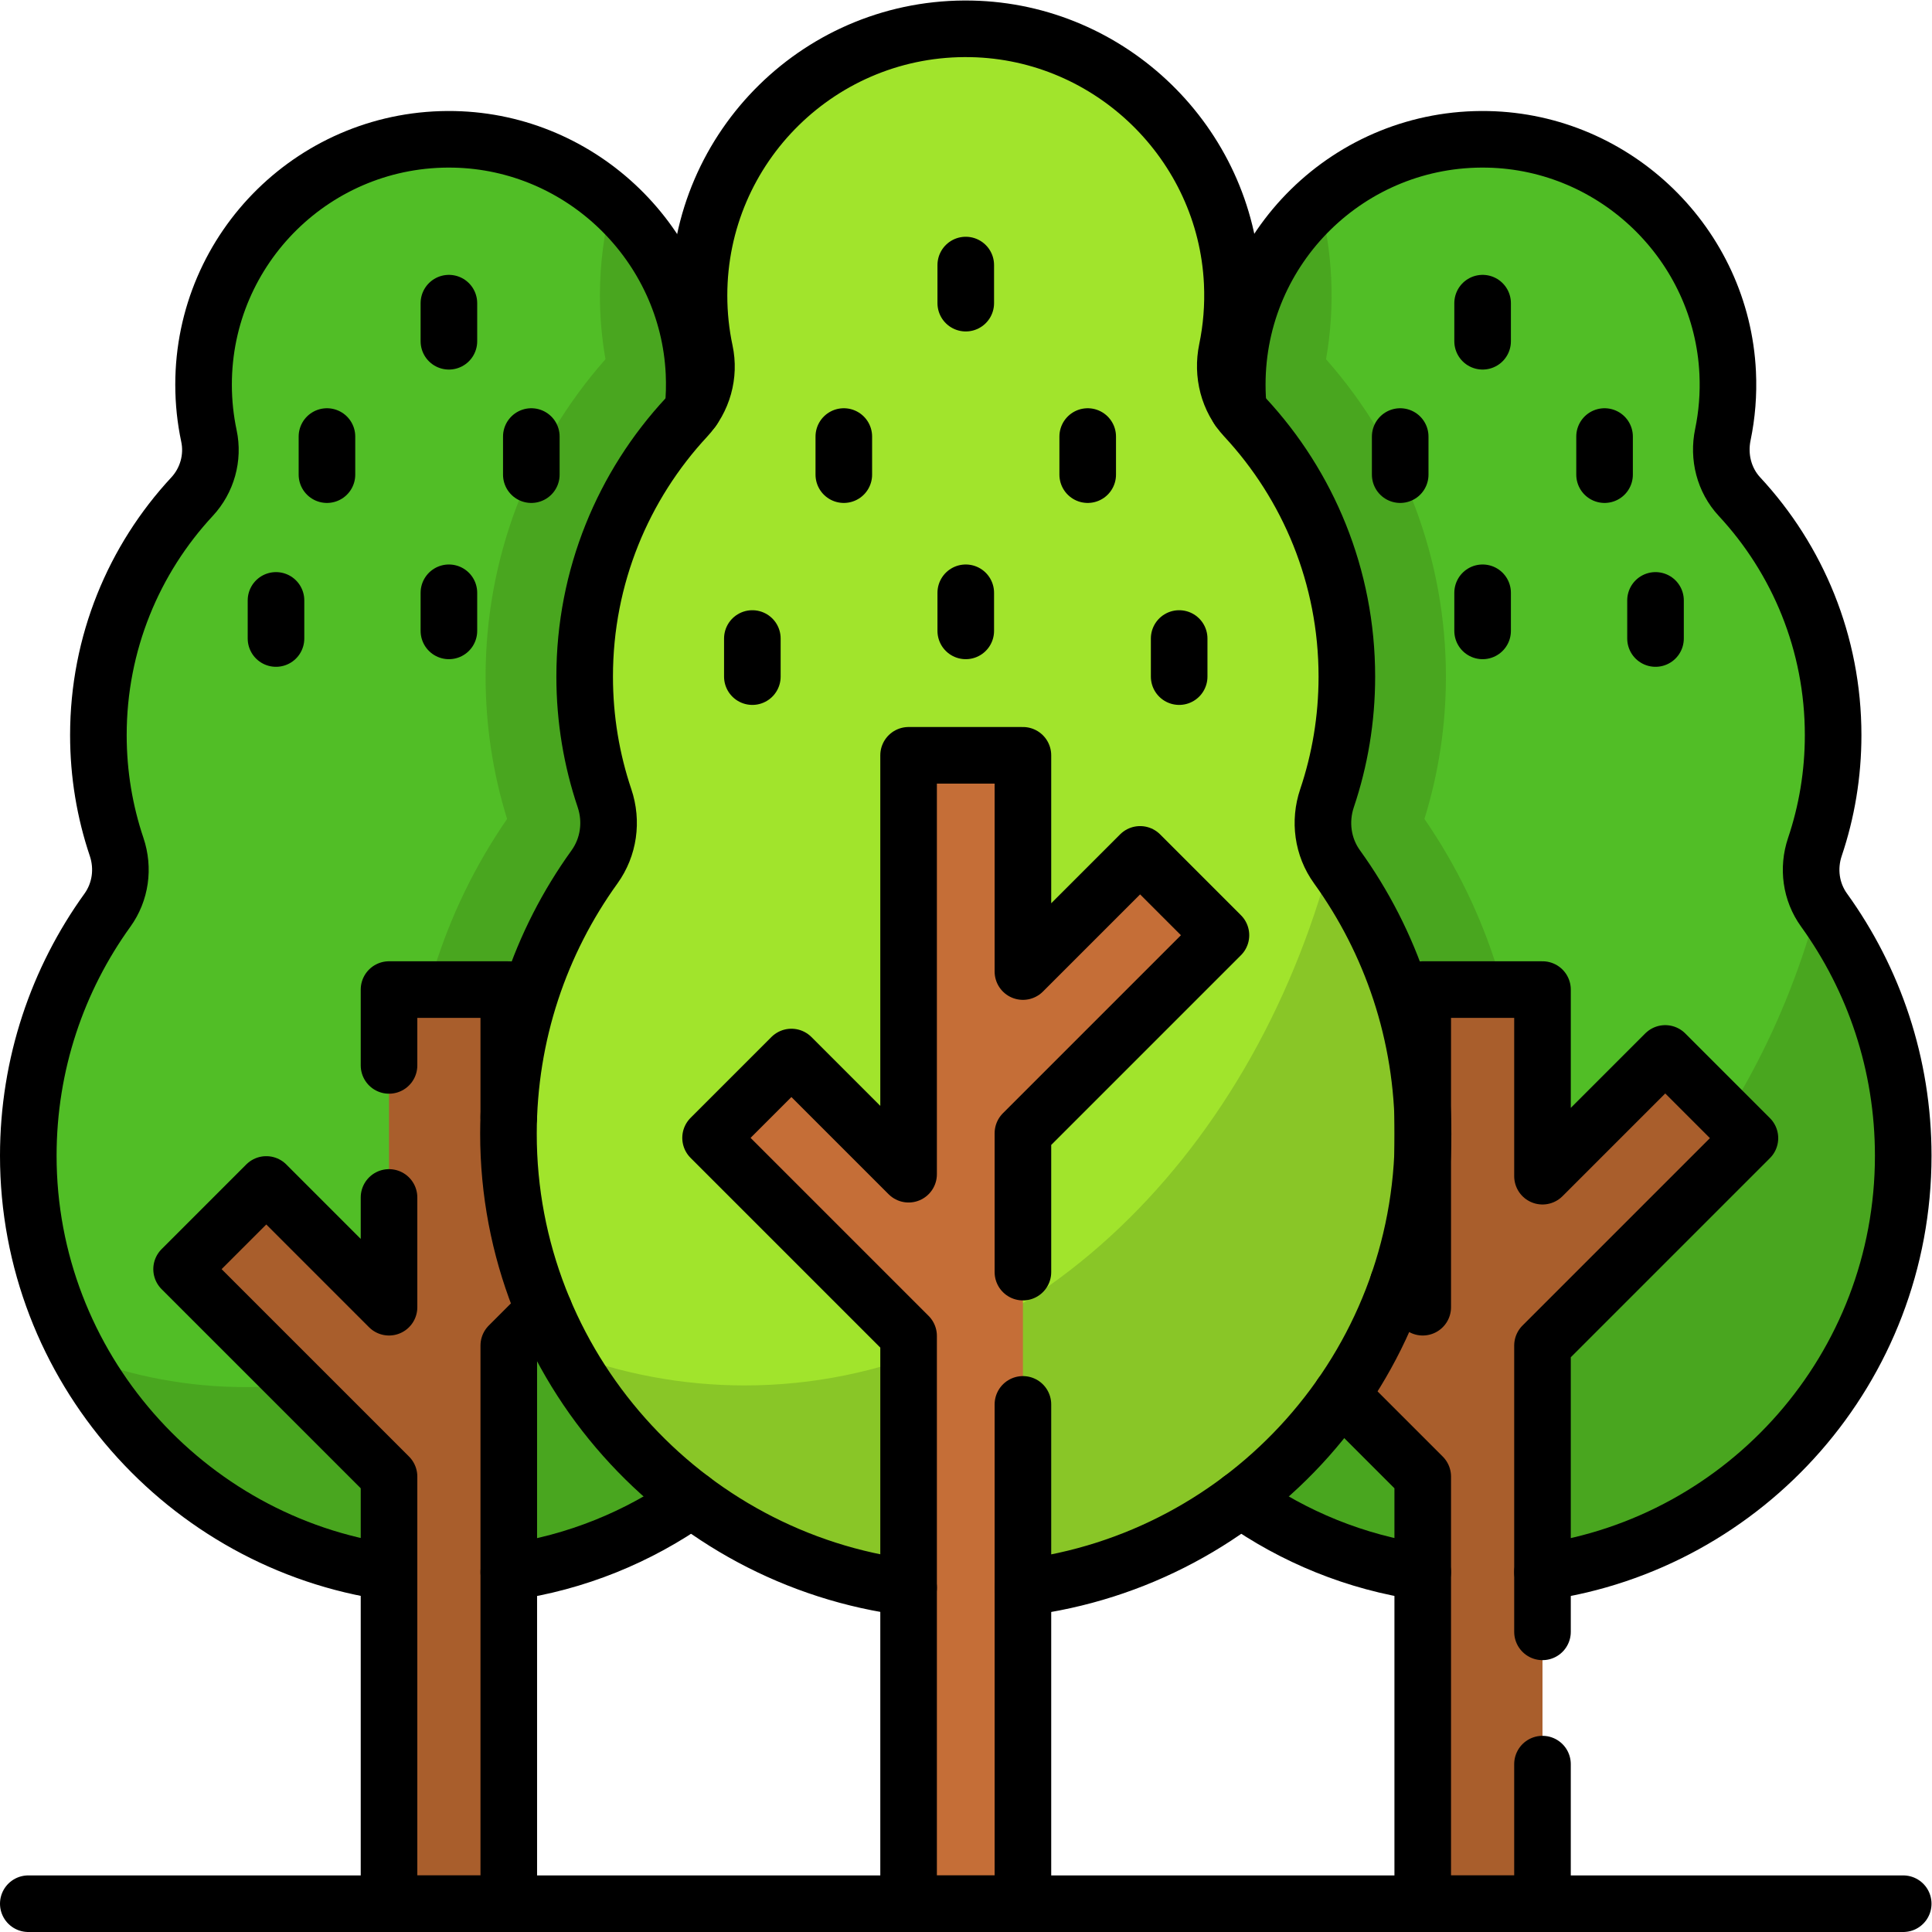
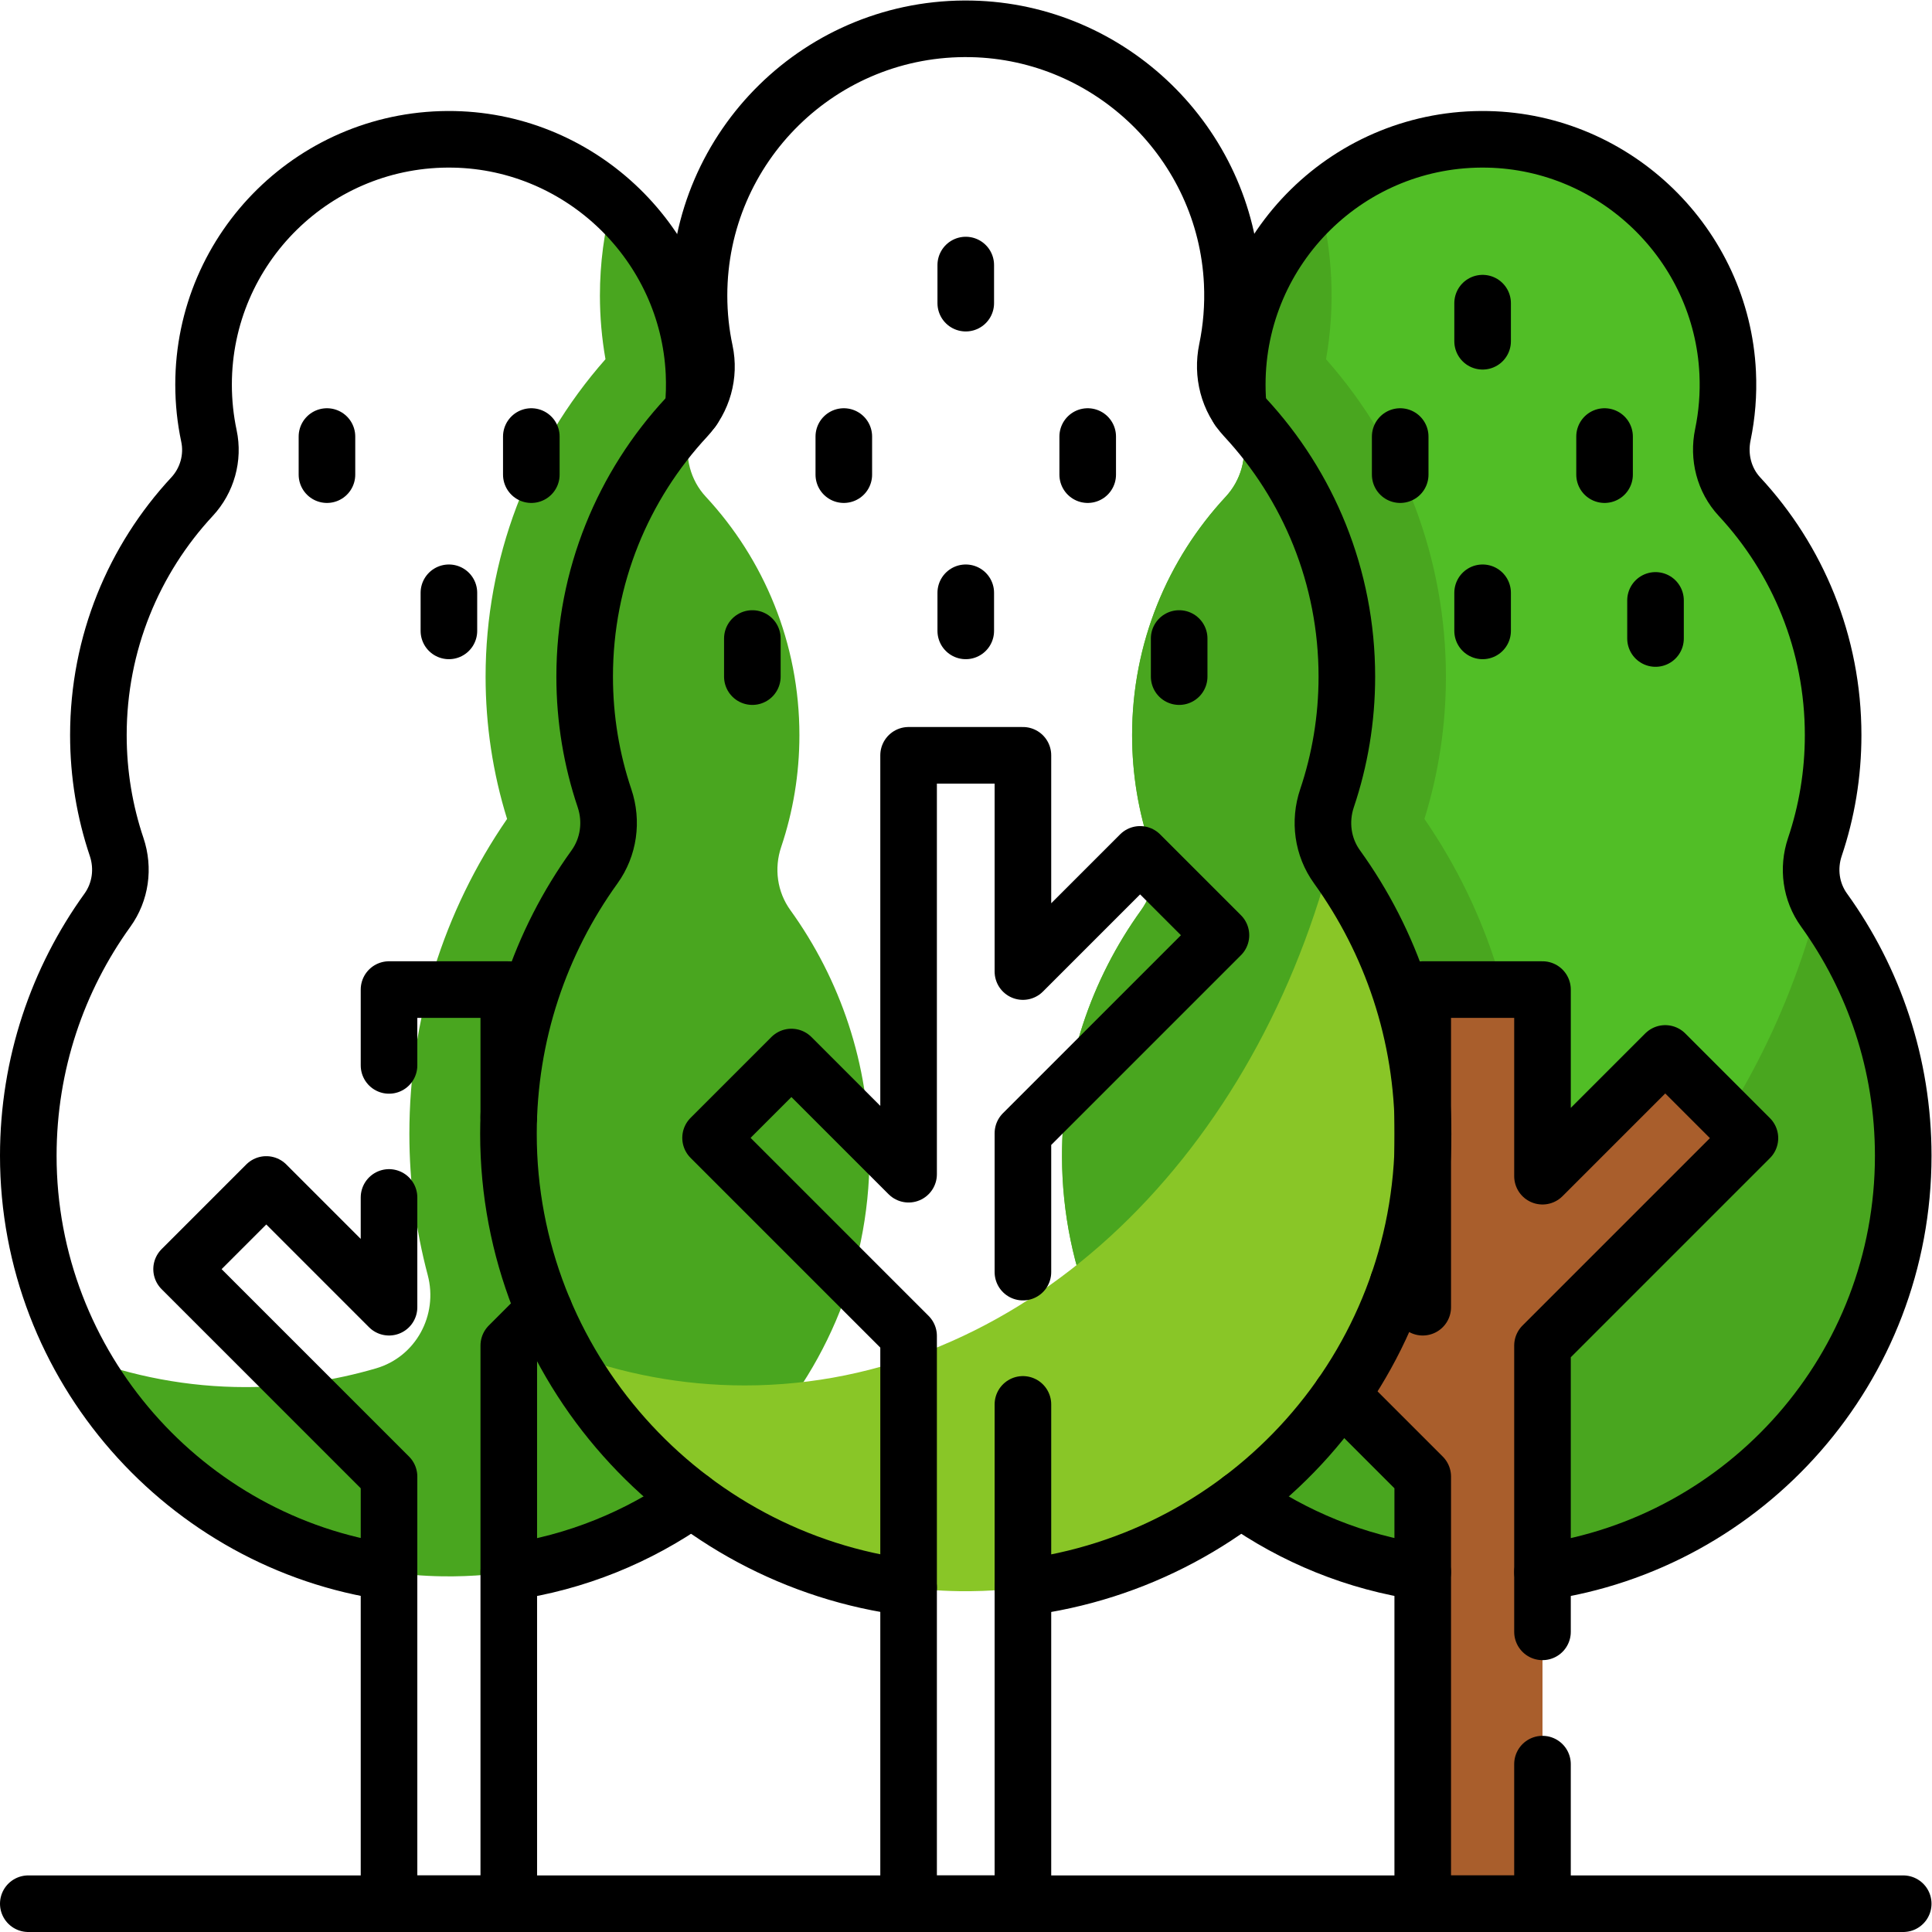
<svg xmlns="http://www.w3.org/2000/svg" version="1.1" id="svg4461" xml:space="preserve" width="682.667" height="682.667" viewBox="0 0 682.667 682.667">
  <defs id="defs4465">
    <clipPath clipPathUnits="userSpaceOnUse" id="clipPath4475">
      <path d="M 0,512 H 512 V 0 H 0 Z" id="path4473" />
    </clipPath>
  </defs>
  <g id="g4467" transform="matrix(1.333,0,0,-1.333,0,682.667)">
    <g id="g4469">
      <g id="g4471" clip-path="url(#clipPath4475)">
        <g id="g4477" transform="translate(483.507,270.891)">
          <path d="m 0,0 c -3.492,4.845 -4.329,11.059 -2.424,16.718 3.134,9.31 4.835,19.28 4.835,29.647 0,24.417 -9.42,46.633 -24.823,63.215 -4.088,4.402 -5.631,10.554 -4.409,16.436 1.093,5.261 1.551,10.755 1.284,16.401 -1.607,33.949 -29.61,61.183 -63.59,61.884 -36.547,0.753 -66.412,-28.648 -66.412,-65.025 0,-4.66 0.494,-9.204 1.428,-13.586 1.228,-5.761 -0.473,-11.797 -4.482,-16.114 -15.401,-16.581 -24.819,-38.796 -24.819,-63.211 0,-10.367 1.701,-20.337 4.835,-29.647 1.91,-5.675 1.049,-11.897 -2.451,-16.755 -13.187,-18.307 -20.959,-40.774 -20.966,-65.057 -0.019,-60.671 49.179,-110.638 109.844,-111.515 62.332,-0.902 113.143,49.355 113.143,111.481 C 20.993,-40.815 13.209,-18.322 0,0" style="fill:#51be26;fill-opacity:1;fill-rule:nonzero;stroke:none" id="path4479" />
        </g>
        <g id="g4481" transform="translate(483.507,270.891)">
          <path d="m 0,0 c -0.889,-0.064 -0.977,1.479 -1.379,2.259 0,0 0,0 0,10e-4 -8.468,-32.038 -23.698,-60.257 -43.591,-82.045 -12.682,-13.89 -35.964,-4.604 -35.183,14.188 0.087,2.079 0.13,4.166 0.13,6.259 0,30.067 -8.944,58.861 -25.899,83.494 3.781,12.187 5.695,24.862 5.695,37.726 0,31.129 -11.259,60.874 -31.777,84.139 1.246,7.076 1.705,14.305 1.362,21.533 -0.33,6.972 -1.406,13.752 -3.142,20.264 -13.349,-11.911 -21.755,-29.244 -21.755,-48.542 0,-4.66 0.494,-9.204 1.428,-13.586 1.228,-5.761 -0.473,-11.797 -4.482,-16.114 -15.401,-16.581 -24.819,-38.796 -24.819,-63.211 0,-10.367 1.701,-20.337 4.835,-29.647 1.91,-5.675 1.049,-11.897 -2.451,-16.755 -13.271,-18.424 -21.057,-41.061 -20.965,-65.522 0.228,-60.503 49.413,-110.213 109.91,-111.051 62.302,-0.865 113.076,49.38 113.076,111.482 C 20.993,-40.815 13.209,-18.322 0,0" style="fill:#49a61f;fill-opacity:1;fill-rule:nonzero;stroke:none" id="path4483" />
        </g>
        <g id="g4485" transform="translate(463.864,210.44)">
          <path d="m 0,0 -22.447,22.447 -32.538,-32.539 v 49.47 h -31.744 v -84.202 l -32.539,32.539 -22.447,-22.447 54.986,-54.986 V -202.94 h 31.744 v 147.955 z" style="fill:#a95e2c;fill-opacity:1;fill-rule:nonzero;stroke:none" id="path4487" />
        </g>
        <g id="g4489" transform="translate(209.494,270.891)">
-           <path d="m 0,0 c -3.492,4.845 -4.33,11.059 -2.424,16.718 3.134,9.31 4.835,19.28 4.835,29.647 0,24.417 -9.42,46.633 -24.823,63.215 -4.088,4.402 -5.631,10.554 -4.409,16.436 1.093,5.261 1.551,10.755 1.284,16.401 -1.607,33.949 -29.61,61.183 -63.59,61.884 -36.548,0.753 -66.412,-28.648 -66.412,-65.025 0,-4.66 0.494,-9.204 1.428,-13.586 1.228,-5.761 -0.473,-11.797 -4.482,-16.114 -15.401,-16.581 -24.819,-38.796 -24.819,-63.211 0,-10.367 1.701,-20.337 4.835,-29.647 1.91,-5.675 1.049,-11.897 -2.451,-16.755 -13.187,-18.307 -20.959,-40.774 -20.966,-65.057 -0.019,-60.671 49.178,-110.638 109.843,-111.515 62.332,-0.902 113.144,49.355 113.144,111.481 C 20.993,-40.815 13.209,-18.322 0,0" style="fill:#51be26;fill-opacity:1;fill-rule:nonzero;stroke:none" id="path4491" />
-         </g>
+           </g>
        <g id="g4493" transform="translate(230.487,205.763)">
          <path d="m 0,0 c 0,24.312 -7.784,46.807 -20.993,65.128 -3.493,4.845 -4.33,11.059 -2.424,16.718 3.134,9.31 4.834,19.28 4.834,29.647 0,24.417 -9.419,46.634 -24.822,63.215 -4.065,4.377 -5.653,10.495 -4.429,16.342 1.107,5.29 1.573,10.816 1.304,16.495 -0.85,17.966 -9.096,34.048 -21.704,45.315 -2.103,-7.929 -3.229,-16.253 -3.229,-24.834 0,-5.659 0.495,-11.319 1.473,-16.877 -20.517,-23.266 -31.778,-53.012 -31.778,-84.139 0,-12.865 1.915,-25.54 5.696,-37.727 -16.946,-24.618 -25.89,-53.4 -25.899,-83.447 -0.004,-12.924 1.689,-25.482 4.866,-37.463 2.813,-10.615 -3.143,-21.635 -13.682,-24.721 -11.107,-3.252 -22.689,-4.973 -34.595,-4.973 -15.308,0 -30.078,2.85 -43.996,8.133 18.704,-34.181 54.79,-57.695 96.234,-58.293 C -50.812,-112.383 0,-62.126 0,0" style="fill:#49a61f;fill-opacity:1;fill-rule:nonzero;stroke:none" id="path4495" />
        </g>
        <g id="g4497" transform="translate(189.851,210.44)">
-           <path d="m 0,0 -22.447,22.447 -32.538,-32.539 v 49.47 H -86.73 v -84.202 l -32.538,32.539 -22.447,-22.447 54.985,-54.986 V -202.94 h 31.745 v 147.955 z" style="fill:#a95e2c;fill-opacity:1;fill-rule:nonzero;stroke:none" id="path4499" />
-         </g>
+           </g>
        <g id="g4501" transform="translate(354.395,282.362)">
-           <path d="m 0,0 c -3.797,5.268 -4.707,12.023 -2.635,18.177 3.407,10.122 5.256,20.962 5.256,32.233 0,26.547 -10.241,50.701 -26.988,68.73 -4.445,4.785 -6.122,11.474 -4.794,17.869 1.189,5.72 1.687,11.694 1.396,17.832 -1.746,36.91 -32.193,66.519 -69.136,67.281 -39.737,0.819 -72.205,-31.146 -72.205,-70.695 0,-5.068 0.536,-10.008 1.551,-14.772 1.335,-6.264 -0.514,-12.827 -4.873,-17.52 -16.743,-18.028 -26.983,-42.18 -26.983,-68.725 0,-11.271 1.849,-22.111 5.256,-32.233 2.077,-6.171 1.14,-12.935 -2.665,-18.217 -14.337,-19.904 -22.786,-44.331 -22.795,-70.731 -0.02,-65.964 53.469,-120.291 119.426,-121.245 67.77,-0.98 123.014,53.662 123.014,121.206 C 22.825,-44.376 14.362,-19.92 0,0" style="fill:#a1e42c;fill-opacity:1;fill-rule:nonzero;stroke:none" id="path4503" />
+           <path d="m 0,0 C 22.825,-44.376 14.362,-19.92 0,0" style="fill:#a1e42c;fill-opacity:1;fill-rule:nonzero;stroke:none" id="path4503" />
        </g>
        <g id="g4505" transform="translate(354.395,282.362)">
          <path d="m 0,0 c -0.567,0.787 -1.062,1.61 -1.5,2.457 -21.476,-81.261 -82.967,-139.937 -155.484,-139.937 -16.643,0 -32.703,3.1 -47.834,8.844 20.336,-37.164 59.57,-62.728 104.629,-63.38 67.77,-0.98 123.014,53.662 123.014,121.206 C 22.825,-44.376 14.362,-19.92 0,0" style="fill:#89c627;fill-opacity:1;fill-rule:nonzero;stroke:none" id="path4507" />
        </g>
        <g id="g4509" transform="translate(323.644,264.223)">
-           <path d="M 0,0 -21.429,21.429 -52.491,-9.634 V 47.692 H -82.796 V -63.351 l -31.062,31.063 -21.429,-21.429 52.491,-52.491 v -150.515 h 30.305 v 204.232 z" style="fill:#c56e37;fill-opacity:1;fill-rule:nonzero;stroke:none" id="path4511" />
-         </g>
+           </g>
        <g id="g4513" transform="translate(393.006,431.769)">
          <path d="M 0,0 V -10.102" style="fill:none;stroke:#000000;stroke-width:15;stroke-linecap:round;stroke-linejoin:round;stroke-miterlimit:10;stroke-dasharray:none;stroke-opacity:1" id="path4515" />
        </g>
        <g id="g4517" transform="translate(393.006,354.996)">
          <path d="M 0,0 V -10.102" style="fill:none;stroke:#000000;stroke-width:15;stroke-linecap:round;stroke-linejoin:round;stroke-miterlimit:10;stroke-dasharray:none;stroke-opacity:1" id="path4519" />
        </g>
        <g id="g4521" transform="translate(425.332,396.413)">
          <path d="M 0,0 V -10.103" style="fill:none;stroke:#000000;stroke-width:15;stroke-linecap:round;stroke-linejoin:round;stroke-miterlimit:10;stroke-dasharray:none;stroke-opacity:1" id="path4523" />
        </g>
        <g id="g4525" transform="translate(438.839,352.976)">
          <path d="M 0,0 V -10.102" style="fill:none;stroke:#000000;stroke-width:15;stroke-linecap:round;stroke-linejoin:round;stroke-miterlimit:10;stroke-dasharray:none;stroke-opacity:1" id="path4527" />
        </g>
        <g id="g4529" transform="translate(371.159,396.413)">
          <path d="M 0,0 V -10.103" style="fill:none;stroke:#000000;stroke-width:15;stroke-linecap:round;stroke-linejoin:round;stroke-miterlimit:10;stroke-dasharray:none;stroke-opacity:1" id="path4531" />
        </g>
        <g id="g4533" transform="translate(328.29,403.66)">
          <path d="m 0,0 c -0.21,2.14 -0.32,4.31 -0.32,6.51 0,36.37 29.86,65.77 66.41,65.02 C 100.07,70.83 128.07,43.6 129.68,9.649 129.95,4 129.49,-1.49 128.4,-6.75 c -1.23,-5.891 0.32,-12.04 4.41,-16.44 15.4,-16.581 24.82,-38.8 24.82,-63.21 0,-10.371 -1.7,-20.34 -4.84,-29.65 -1.9,-5.66 -1.07,-11.87 2.43,-16.721 13.21,-18.319 20.99,-40.809 20.99,-65.129 0,-56.18 -41.57,-102.661 -95.62,-110.36" style="fill:none;stroke:#000000;stroke-width:15;stroke-linecap:round;stroke-linejoin:round;stroke-miterlimit:10;stroke-dasharray:none;stroke-opacity:1" id="path4535" />
        </g>
        <g id="g4537" transform="translate(328.89,114.7)">
          <path d="M 0,0 C 14.05,-9.96 30.48,-16.74 48.24,-19.3" style="fill:none;stroke:#000000;stroke-width:15;stroke-linecap:round;stroke-linejoin:round;stroke-miterlimit:10;stroke-dasharray:none;stroke-opacity:1" id="path4539" />
        </g>
        <g id="g4541" transform="translate(408.879,79.562)">
          <path d="M 0,0 V 75.893 L 54.985,130.878 32.538,153.325 0,120.786 v 49.47 H -31.745 V 86.054 l -6.481,6.481" style="fill:none;stroke:#000000;stroke-width:15;stroke-linecap:round;stroke-linejoin:round;stroke-miterlimit:10;stroke-dasharray:none;stroke-opacity:1" id="path4543" />
        </g>
        <g id="g4545" transform="translate(355.522,142.334)">
          <path d="m 0,0 21.612,-21.611 v -113.223 h 31.744 v 37" style="fill:none;stroke:#000000;stroke-width:15;stroke-linecap:round;stroke-linejoin:round;stroke-miterlimit:10;stroke-dasharray:none;stroke-opacity:1" id="path4547" />
        </g>
        <g id="g4549" transform="translate(118.994,431.769)">
-           <path d="M 0,0 V -10.102" style="fill:none;stroke:#000000;stroke-width:15;stroke-linecap:round;stroke-linejoin:round;stroke-miterlimit:10;stroke-dasharray:none;stroke-opacity:1" id="path4551" />
-         </g>
+           </g>
        <g id="g4553" transform="translate(118.994,354.996)">
          <path d="M 0,0 V -10.102" style="fill:none;stroke:#000000;stroke-width:15;stroke-linecap:round;stroke-linejoin:round;stroke-miterlimit:10;stroke-dasharray:none;stroke-opacity:1" id="path4555" />
        </g>
        <g id="g4557" transform="translate(86.668,396.413)">
          <path d="M 0,0 V -10.103" style="fill:none;stroke:#000000;stroke-width:15;stroke-linecap:round;stroke-linejoin:round;stroke-miterlimit:10;stroke-dasharray:none;stroke-opacity:1" id="path4559" />
        </g>
        <g id="g4561" transform="translate(73.161,352.976)">
-           <path d="M 0,0 V -10.102" style="fill:none;stroke:#000000;stroke-width:15;stroke-linecap:round;stroke-linejoin:round;stroke-miterlimit:10;stroke-dasharray:none;stroke-opacity:1" id="path4563" />
-         </g>
+           </g>
        <g id="g4565" transform="translate(140.841,396.413)">
          <path d="M 0,0 V -10.103" style="fill:none;stroke:#000000;stroke-width:15;stroke-linecap:round;stroke-linejoin:round;stroke-miterlimit:10;stroke-dasharray:none;stroke-opacity:1" id="path4567" />
        </g>
        <g id="g4569" transform="translate(103.12,95.41)">
          <path d="m 0,0 c -53.94,7.76 -95.64,54.54 -95.62,110.39 0.01,24.28 7.78,46.75 20.97,65.049 3.5,4.861 4.36,11.081 2.45,16.761 -3.14,9.31 -4.84,19.279 -4.84,29.65 0,24.41 9.42,46.629 24.82,63.21 4.01,4.31 5.71,10.35 4.48,16.11 -0.93,4.38 -1.42,8.93 -1.42,13.59 0,36.37 29.86,65.77 66.41,65.02 33.98,-0.7 61.98,-27.93 63.59,-61.881 0.15,-3.269 0.06,-6.489 -0.25,-9.649" style="fill:none;stroke:#000000;stroke-width:15;stroke-linecap:round;stroke-linejoin:round;stroke-miterlimit:10;stroke-dasharray:none;stroke-opacity:1" id="path4571" />
        </g>
        <g id="g4573" transform="translate(183.34,114.7)">
          <path d="M 0,0 C -14.09,-9.97 -30.6,-16.76 -48.47,-19.311" style="fill:none;stroke:#000000;stroke-width:15;stroke-linecap:round;stroke-linejoin:round;stroke-miterlimit:10;stroke-dasharray:none;stroke-opacity:1" id="path4575" />
        </g>
        <g id="g4577" transform="translate(103.121,194.714)">
          <path d="M 0,0 V -29.098 L -32.538,3.441 -54.985,-19.006 0,-73.991 v -113.223 h 31.745 v 147.955 l 9.353,9.354" style="fill:none;stroke:#000000;stroke-width:15;stroke-linecap:round;stroke-linejoin:round;stroke-miterlimit:10;stroke-dasharray:none;stroke-opacity:1" id="path4579" />
        </g>
        <g id="g4581" transform="translate(134.866,216.116)">
          <path d="M 0,0 V 33.702 H -31.745 V 13.597" style="fill:none;stroke:#000000;stroke-width:15;stroke-linecap:round;stroke-linejoin:round;stroke-miterlimit:10;stroke-dasharray:none;stroke-opacity:1" id="path4583" />
        </g>
        <g id="g4585" transform="translate(271.15,91.28)">
          <path d="m 0,0 c 59.8,7.45 106.07,58.46 106.07,120.27 0,26.44 -8.46,50.89 -22.82,70.81 -3.8,5.27 -4.71,12.029 -2.64,18.18 3.41,10.12 5.26,20.96 5.26,32.229 0,26.551 -10.25,50.7 -26.99,68.731 -4.45,4.79 -6.12,11.48 -4.8,17.87 1.19,5.72 1.69,11.7 1.4,17.83 -1.75,36.91 -32.19,66.519 -69.14,67.28 -39.73,0.82 -72.2,-31.14 -72.2,-70.69 0,-5.071 0.53,-10.01 1.55,-14.771 1.34,-6.269 -0.51,-12.829 -4.87,-17.519 -16.75,-18.031 -26.99,-42.18 -26.99,-68.731 0,-11.269 1.85,-22.109 5.26,-32.229 2.08,-6.17 1.14,-12.941 -2.66,-18.22 -14.34,-19.9 -22.79,-44.33 -22.8,-70.73 C -136.39,58.87 -89.97,7.52 -30.3,0.01" style="fill:none;stroke:#000000;stroke-width:15;stroke-linecap:round;stroke-linejoin:round;stroke-miterlimit:10;stroke-dasharray:none;stroke-opacity:1" id="path4587" />
        </g>
        <g id="g4589" transform="translate(271.152,174.92)">
          <path d="M 0,0 V 36.812 L 52.491,89.303 31.062,110.731 0,79.669 v 57.326 H -30.305 V 25.952 L -61.367,57.015 -82.796,35.586 -30.305,-16.905 V -167.42 H 0 v 132.357" style="fill:none;stroke:#000000;stroke-width:15;stroke-linecap:round;stroke-linejoin:round;stroke-miterlimit:10;stroke-dasharray:none;stroke-opacity:1" id="path4591" />
        </g>
        <g id="g4593" transform="translate(256,441.87)">
          <path d="M 0,0 V -10.102" style="fill:none;stroke:#000000;stroke-width:15;stroke-linecap:round;stroke-linejoin:round;stroke-miterlimit:10;stroke-dasharray:none;stroke-opacity:1" id="path4595" />
        </g>
        <g id="g4597" transform="translate(256,354.996)">
          <path d="M 0,0 V -10.102" style="fill:none;stroke:#000000;stroke-width:15;stroke-linecap:round;stroke-linejoin:round;stroke-miterlimit:10;stroke-dasharray:none;stroke-opacity:1" id="path4599" />
        </g>
        <g id="g4601" transform="translate(288.325,396.413)">
          <path d="M 0,0 V -10.103" style="fill:none;stroke:#000000;stroke-width:15;stroke-linecap:round;stroke-linejoin:round;stroke-miterlimit:10;stroke-dasharray:none;stroke-opacity:1" id="path4603" />
        </g>
        <g id="g4605" transform="translate(312.569,342.874)">
          <path d="M 0,0 V -10.102" style="fill:none;stroke:#000000;stroke-width:15;stroke-linecap:round;stroke-linejoin:round;stroke-miterlimit:10;stroke-dasharray:none;stroke-opacity:1" id="path4607" />
        </g>
        <g id="g4609" transform="translate(199.431,342.874)">
          <path d="M 0,0 V -10.102" style="fill:none;stroke:#000000;stroke-width:15;stroke-linecap:round;stroke-linejoin:round;stroke-miterlimit:10;stroke-dasharray:none;stroke-opacity:1" id="path4611" />
        </g>
        <g id="g4613" transform="translate(223.675,396.413)">
          <path d="M 0,0 V -10.103" style="fill:none;stroke:#000000;stroke-width:15;stroke-linecap:round;stroke-linejoin:round;stroke-miterlimit:10;stroke-dasharray:none;stroke-opacity:1" id="path4615" />
        </g>
        <g id="g4617" transform="translate(7.5,7.5)">
          <path d="M 0,0 H 497" style="fill:none;stroke:#000000;stroke-width:15;stroke-linecap:round;stroke-linejoin:round;stroke-miterlimit:10;stroke-dasharray:none;stroke-opacity:1" id="path4619" />
        </g>
      </g>
    </g>
  </g>
</svg>